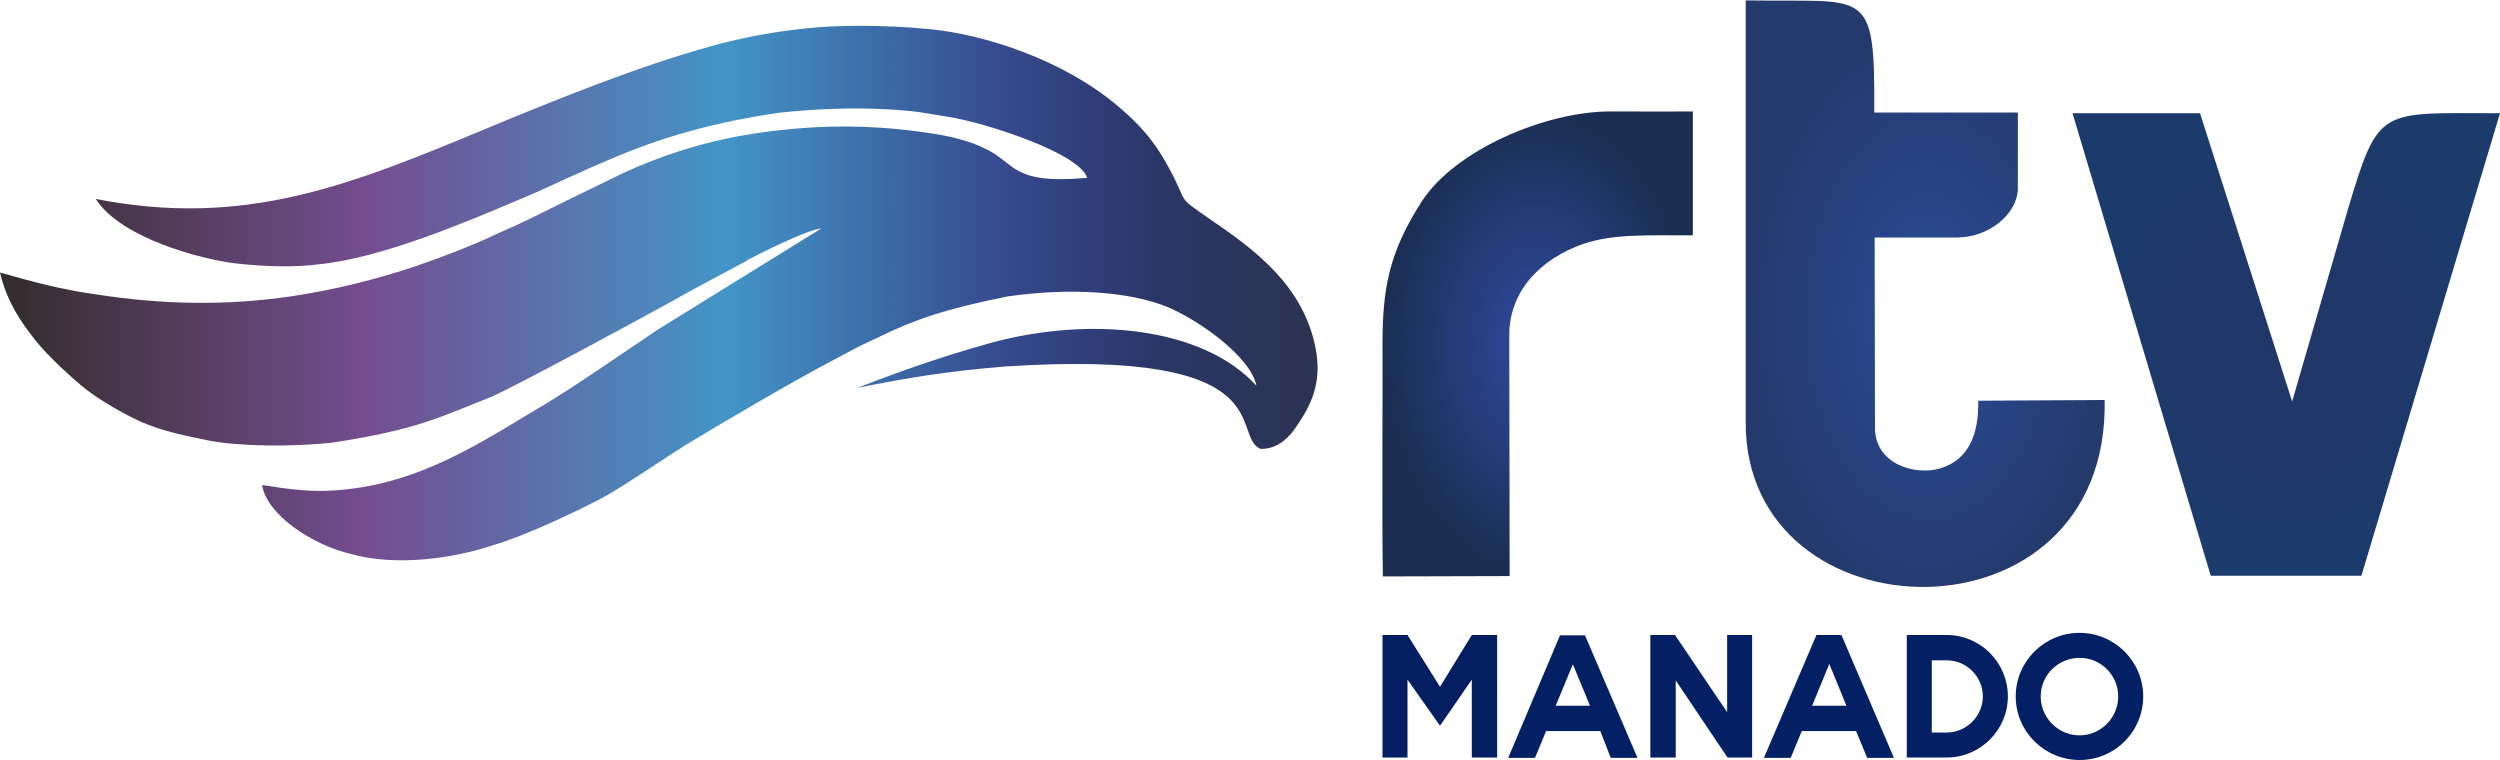
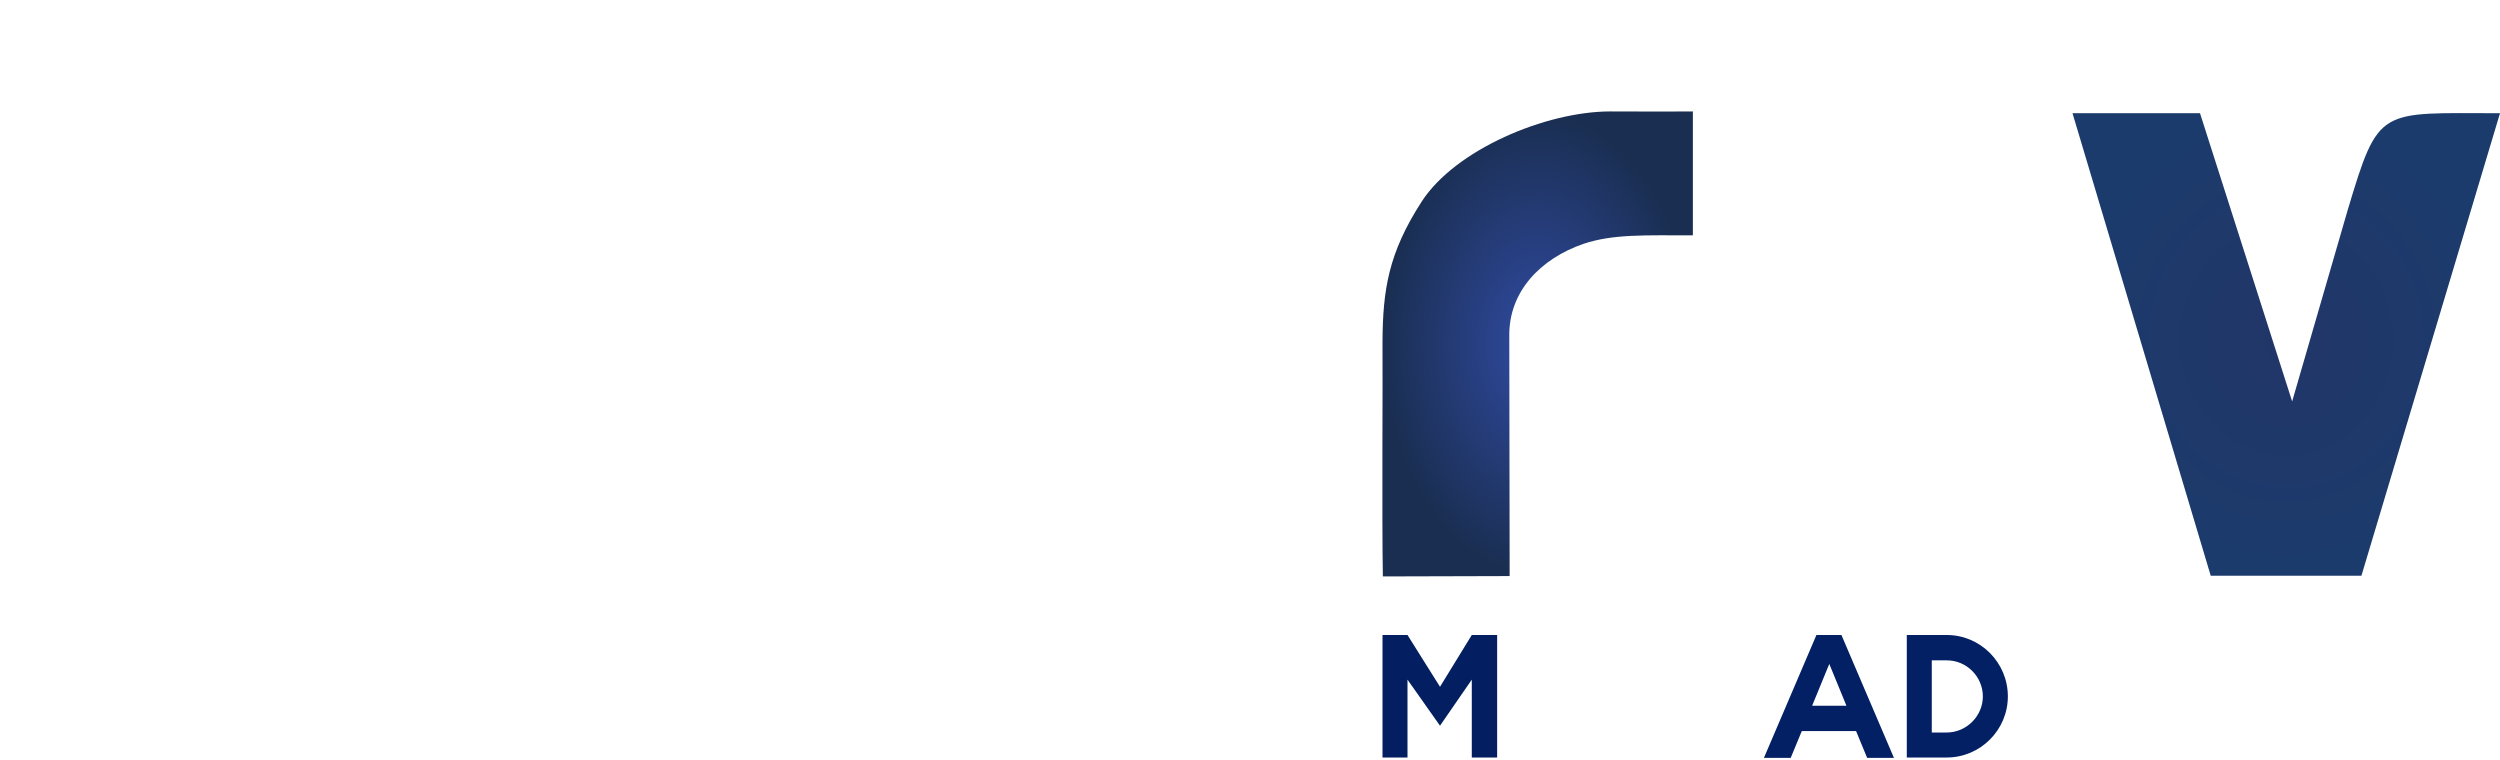
<svg xmlns="http://www.w3.org/2000/svg" xmlns:ns1="http://www.inkscape.org/namespaces/inkscape" xmlns:ns2="http://sodipodi.sourceforge.net/DTD/sodipodi-0.dtd" version="1.1" id="svg2" ns1:version="0.92.2 (5c3e80d, 2017-08-06)" ns2:docname="Rajawali Televisi 2014 Below.svg" x="0px" y="0px" viewBox="0 0 700 212.8" style="enable-background:new 0 0 700 212.8;" xml:space="preserve">
  <style type="text/css">
	.st0{fill-rule:evenodd;clip-rule:evenodd;fill:url(#path73_1_);}
	.st1{fill-rule:evenodd;clip-rule:evenodd;fill:url(#path71_1_);}
	.st2{fill-rule:evenodd;clip-rule:evenodd;fill:url(#path75_1_);}
	.st3{fill-rule:evenodd;clip-rule:evenodd;fill:url(#path77_1_);}
	.st4{fill:#031F61;}
	.st5{fill:#022063;}
</style>
  <linearGradient id="path73_1_" gradientUnits="userSpaceOnUse" x1="-108232.211" y1="11134.899" x2="-77545.852" y2="11134.899" gradientTransform="matrix(1.204916e-02 0 0 1.204916e-02 1304.107 -52.111)">
    <stop offset="0" style="stop-color:#332C2B" />
    <stop offset="0.278" style="stop-color:#744D90" />
    <stop offset="0.549" style="stop-color:#4395C7" />
    <stop offset="0.761" style="stop-color:#36498E" />
    <stop offset="0.878" style="stop-color:#2A3666" />
    <stop offset="1" style="stop-color:#2B3451" />
  </linearGradient>
-   <path id="path73" ns1:connector-curvature="0" class="st0" d="M209.3,72.8c3.6-1.9,17.2-8.7,20.6-8.8L184,92.4  c-26.6,18.1-28.2,18.9-36.6,23.9c-17.3,10.5-32.7,19.5-53.4,21c-6.9,0.5-13.2-0.3-20.6-1.5c1.2,8.3,14.1,16.8,24.8,19.3  c12.4,3.5,28.4,1.4,39.7-2.4c9.6-2.8,23.4-9.5,30-12.9s19.2-12.4,26.9-16.9c7.6-4.6,26.1-15.5,37.8-21.7c11.7-6.2,5.3-2.9,13.2-6.7  c10.5-5.1,18.5-7.9,36.3-11.5c18.3-2.6,34.3-1.2,44.4,2.8c9.1,3.7,23.7,14.1,25.3,22.2c-15-16.5-46.8-19.6-74.7-11.9  c-13.3,3.7-25.8,8.1-37,12.5c13.9-2.8,25.3-4.7,41.6-6c78.4-5.1,62.5,19.5,71.3,23.1c6.1,0,9.2-4.8,12-9.4  c3.3-5.5,4.8-11.2,3.4-18.6c-3.4-18-17.5-28.1-30-36.6c-9.2-6.4-5.5-3.7-10.9-13.7c-2.6-4.8-5.8-10.4-14.5-17.7  c-16-13.5-38.2-20.1-52.3-21.5c-14.1-1.4-27.1-1.1-34.6-0.3c-4,0.4-15.4,1.7-27.2,5.1c-20,5.5-43,14.8-62.5,22.9  c-38.2,15.9-67.8,28-109.6,19.8c7,11,29.7,16.9,38.8,18c9.1,1.1,18.2,1.1,23.7,0.3c18-1.8,42.2-12.2,59.1-19.4  c6.6-2.8,11.8-5.6,25.3-11.2s27.9-9.4,44.1-11.8c11-1.2,21.5-1.5,30.3-1c8.8,0.4,11.4,1.2,17.3,2.1c10,1.5,36.9,10.1,39,17.1  c-21.3,1.9-19.8-4-28.4-8.1c-2.5-1.2-4-1.9-8.7-3.1c-4.7-1.2-14.6-2.5-21.8-2.9c-5.5-0.3-9.6-0.4-16.8-0.1  c-21.4,1.2-37.4,5.2-54.3,12.9c-26.9,13-23.5,11.8-36.6,17.6c-5,2.4-14,5.9-21.3,8.4c-11,3.7-23.1,6.7-34.5,8.4  c-18.8,2.8-36.6,2.4-55.3-0.5C17.3,81.1,9.5,79,0,76.3C2,85,6.6,91.1,10,95.4s10.6,10.9,14.2,13.7s10.3,6.8,15.5,9.1  c5.2,2.2,10,3.4,18.5,5.1s23.8,1.9,35.1,0.6c23.8-3.7,29.6-7,44.3-12.8c7.1-3.1,41.2-21.6,49-25.9c7.8-4.4,15.8-8.6,22.5-12.2  L209.3,72.8z" />
  <g>
    <radialGradient id="path71_1_" cx="-57388.809" cy="11741.954" r="5168.565" gradientTransform="matrix(1.158024e-02 0 0 1.253707e-02 1304.726 -52.042)" gradientUnits="userSpaceOnUse">
      <stop offset="0" style="stop-color:#223668" />
      <stop offset="1" style="stop-color:#1B3B6C" />
    </radialGradient>
    <path id="path71" ns1:connector-curvature="0" class="st1" d="M619,161.2h42.2L700,31.7c-34,0-33.9-2.1-42.7,27.3l-15.5,53.4   L616,31.7h-35.7L619,161.2z" />
    <radialGradient id="path75_1_" cx="-81398.25" cy="9111.999" r="5331.799" gradientTransform="matrix(9.429425e-03 0 0 1.539673e-02 1307.565 -51.635)" gradientUnits="userSpaceOnUse">
      <stop offset="0" style="stop-color:#2B4C99" />
      <stop offset="1" style="stop-color:#243A6D" />
    </radialGradient>
-     <path id="path75" ns1:connector-curvature="0" class="st2" d="M565,52.8V31.5h-40.2c0.2-35.9-1.9-30.7-36-31.4   c0,39.4,0,78.7,0,118.1c-0.3,61.2,101.9,63.9,100.5-6.2l-35.4,0.2c0.2,9.4-2.7,16.5-10.5,18.9c-7.1,2.2-18.4-1.1-18.4-11.3   l-0.1-53.3h23.2C557.1,66.4,564.9,59.8,565,52.8L565,52.8z" />
    <radialGradient id="path77_1_" cx="-88962.047" cy="10045.454" r="4414.914" gradientTransform="matrix(9.852244e-03 0 0 1.473596e-02 1307.007 -51.729)" gradientUnits="userSpaceOnUse">
      <stop offset="0" style="stop-color:#304BA2" />
      <stop offset="1" style="stop-color:#1A2E51" />
    </radialGradient>
    <path id="path77" ns1:connector-curvature="0" class="st3" d="M474,65.9V31.2c-10.2,0.1-5,0-23.1,0s-43.4,10.7-52.8,25.2   s-10.9,24.9-11,39.2c0.1,10.3-0.2,48.8,0.1,65.8l35.5-0.1l-0.1-67.1c-0.2-12.7,8.9-21.8,20.7-25.9C451.6,65.5,460.5,65.9,474,65.9   L474,65.9z" />
  </g>
  <g>
    <polygon class="st4" points="412.1,177.8 403.2,192.3 394.1,177.8 387.1,177.8 387.1,212.1 394.1,212.1 394.1,190.3 403.2,203.2    412.1,190.3 412.1,212.1 419.2,212.1 419.2,177.8  " />
-     <path class="st5" d="M451,212.2h7.5l-14.7-34.3h-7l-14.5,34.3h7.5l3.1-7.5h15.2L451,212.2z M435.6,197.6l4.8-11.6l4.8,11.6H435.6z" />
-     <polygon class="st5" points="490.6,177.8 483.6,177.8 483.6,199.4 469,177.8 462.1,177.8 462.1,212.1 469.2,212.1 469.2,190.5    483.7,212.1 490.6,212.1  " />
    <path class="st5" d="M522.8,212.2h7.5l-14.7-34.4h-7l-14.7,34.4h7.5l3.1-7.5h15.2L522.8,212.2z M507.4,197.6l4.8-11.7l4.8,11.7   H507.4z" />
    <path class="st5" d="M545.1,177.8h-11.2v34.3h11.2c9.4,0,17.1-7.7,17.1-17.1C562.2,185.5,554.5,177.8,545.1,177.8z M545.1,205.1   h-4.2v-20.2h4.2c5.6,0,10.1,4.6,10.1,10.1S550.6,205.1,545.1,205.1z" />
-     <path class="st5" d="M582.3,177.2c-9.9,0-17.9,8-17.9,17.8s8,17.8,17.9,17.8c9.9,0,17.8-8,17.8-17.8S592.1,177.2,582.3,177.2z    M582.3,205.9c-6,0-10.9-4.9-10.9-10.9s4.9-10.8,10.9-10.8c6,0,10.8,4.9,10.8,10.8S588.3,205.9,582.3,205.9z" />
  </g>
</svg>